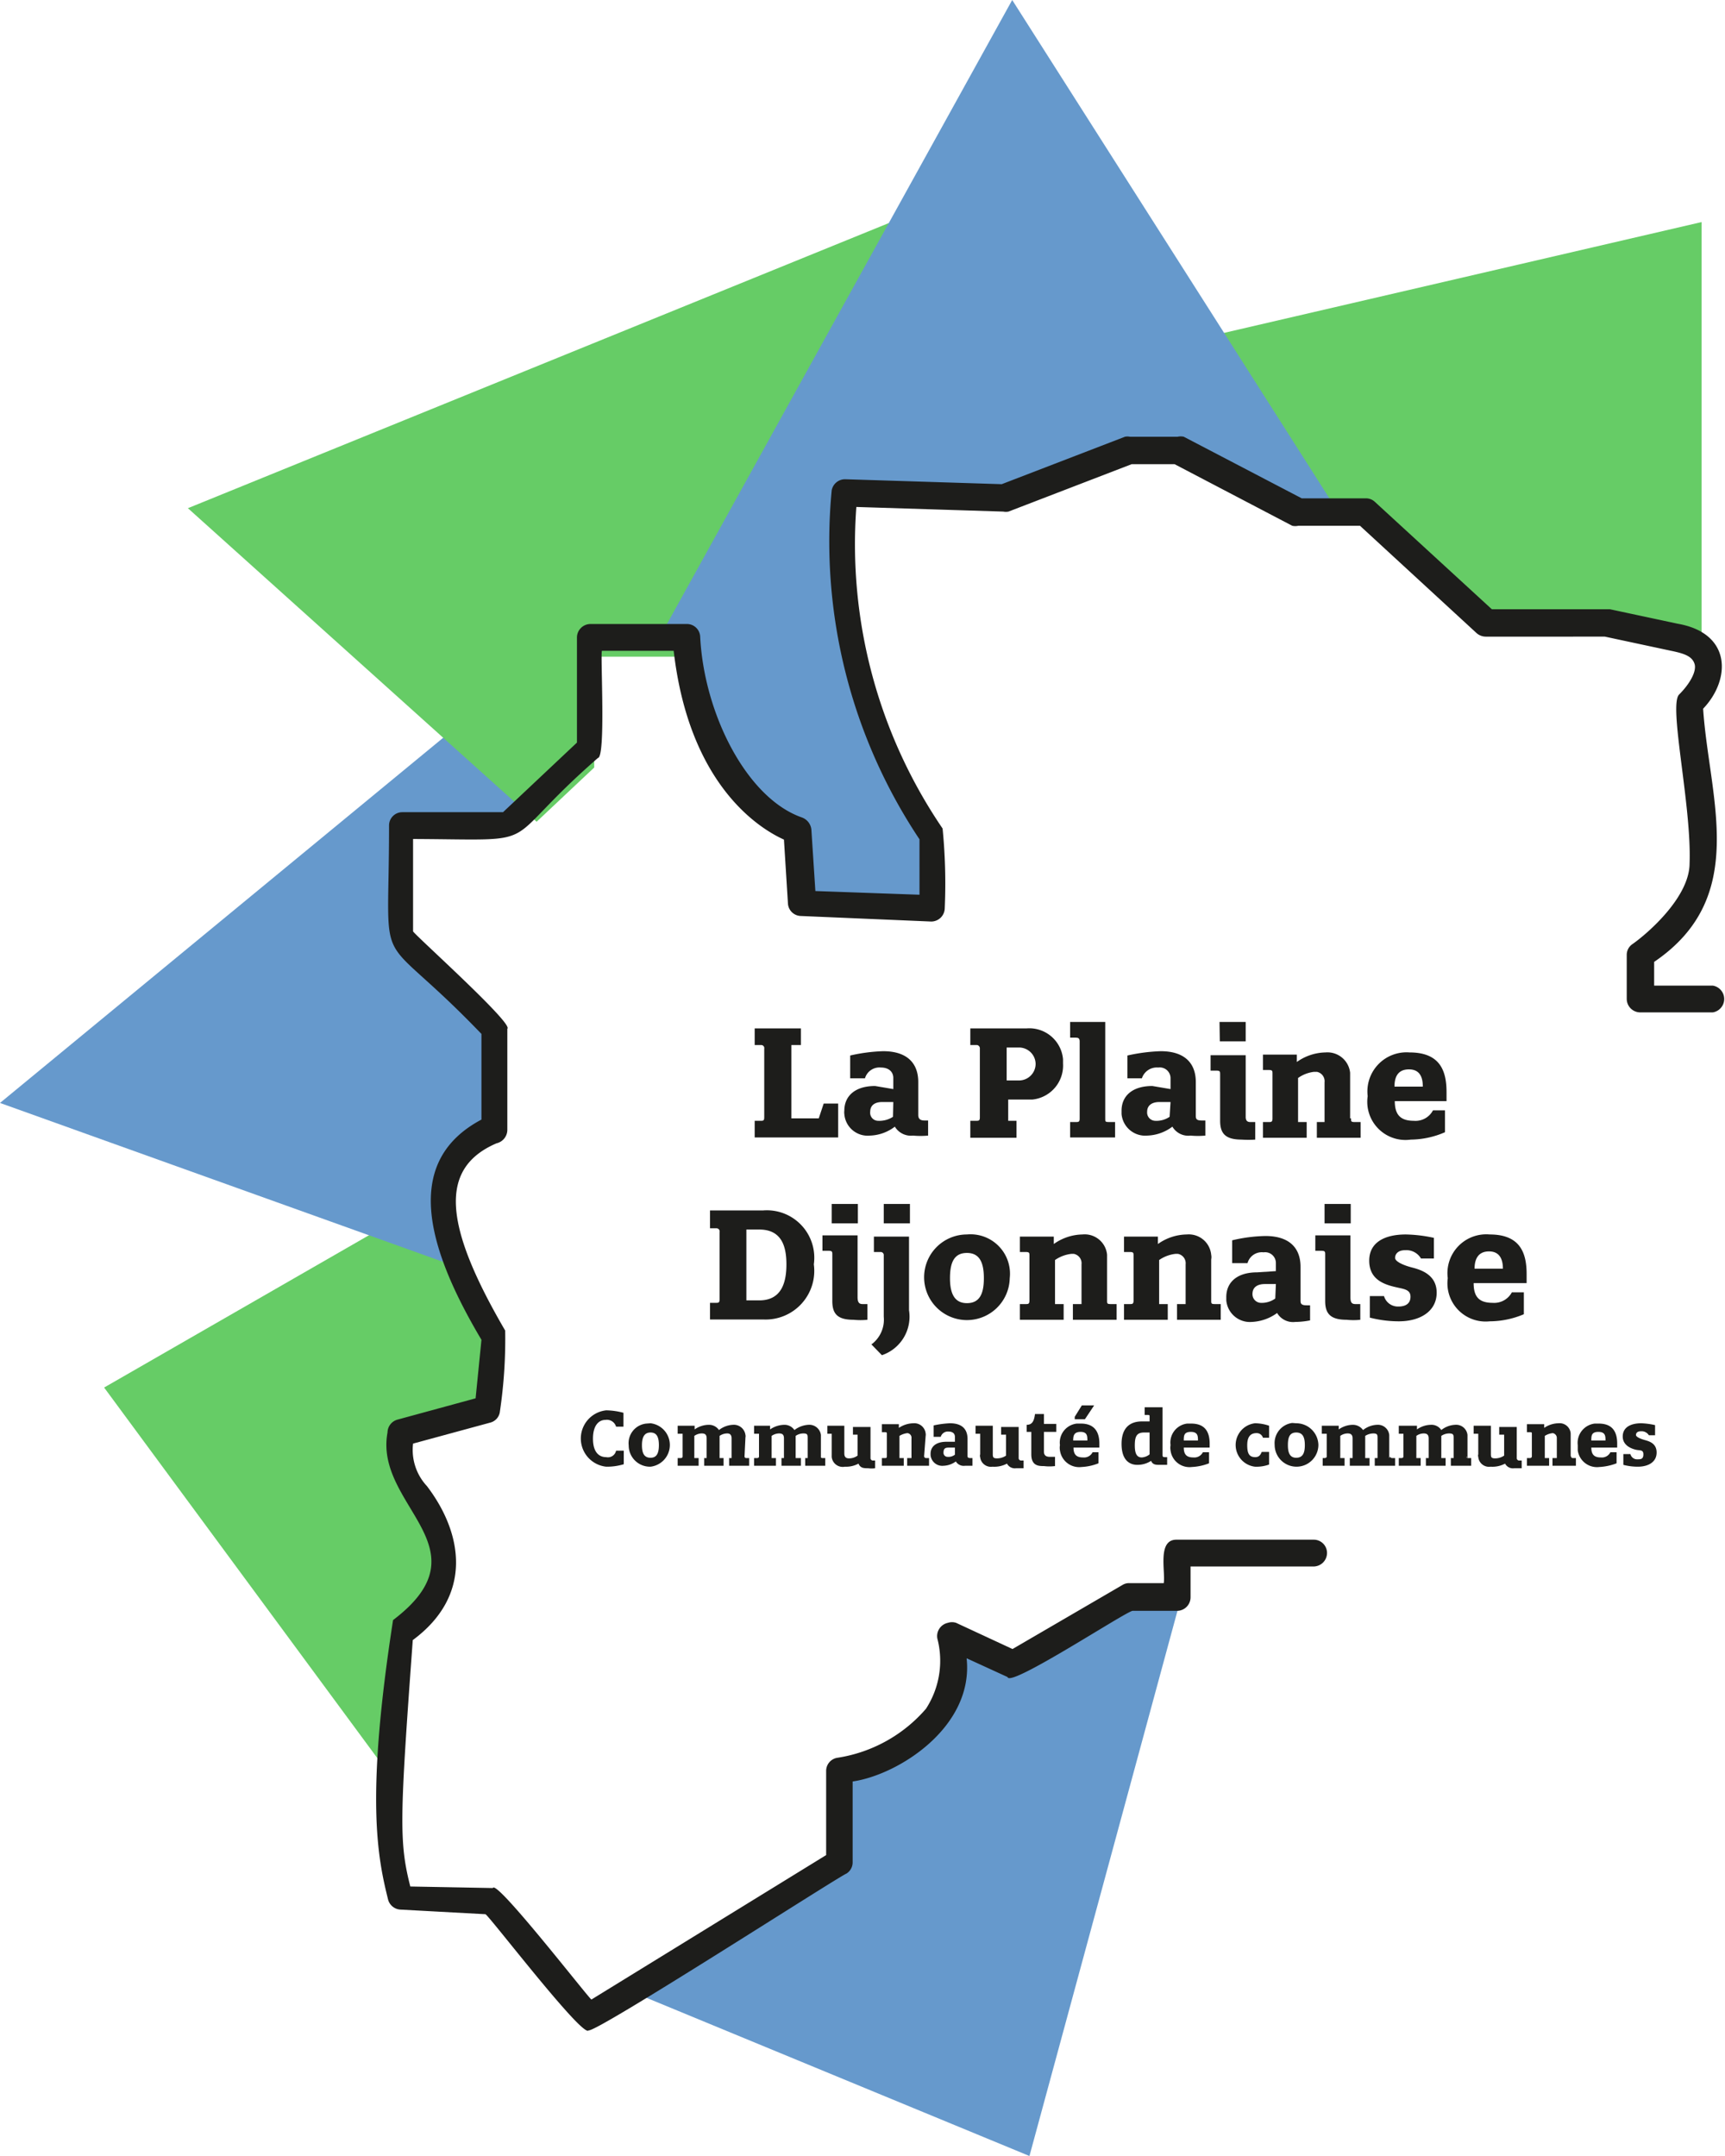
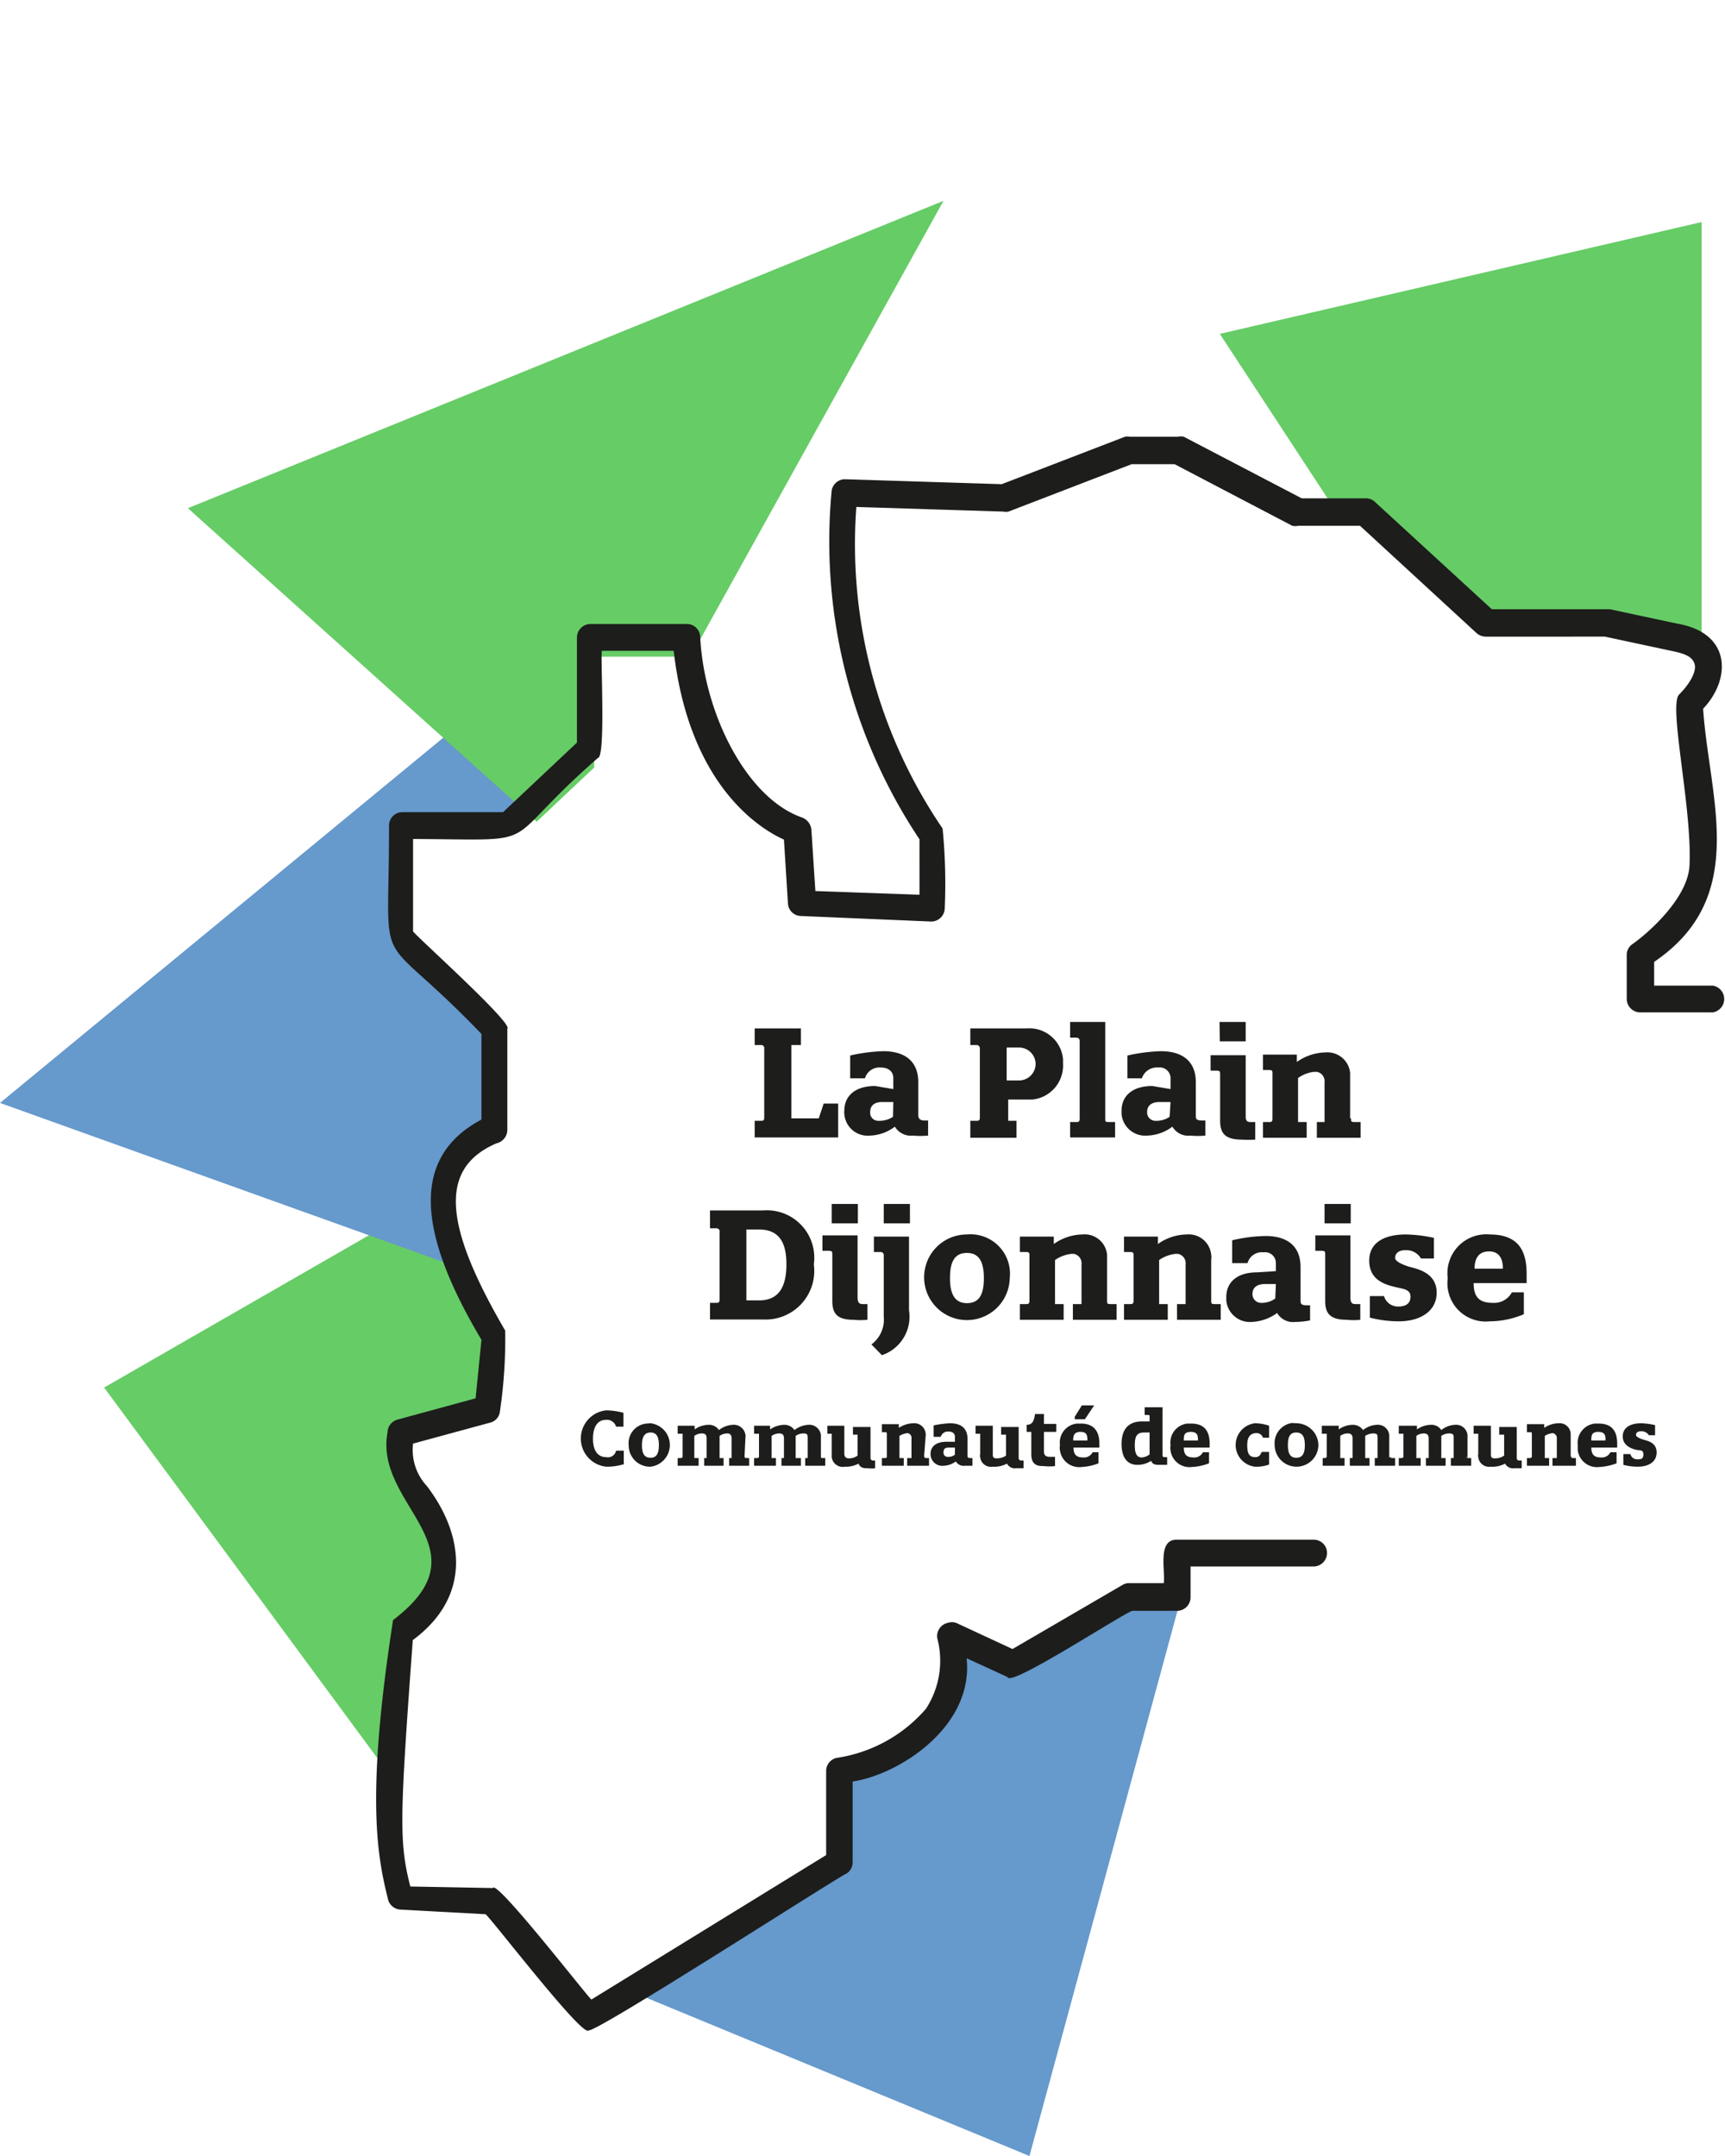
<svg xmlns="http://www.w3.org/2000/svg" viewBox="0 0 56 70">
  <defs>
    <style>.cls-1{fill:#1d1d1b;}.cls-2{fill:#6c6;}.cls-3{fill:#69c;}</style>
  </defs>
  <g id="Groupe_2071" data-name="Groupe 2071">
    <g id="Groupe_23" data-name="Groupe 23">
      <path id="Tracé_54" data-name="Tracé 54" class="cls-1" d="M24.69,33.93H24.5v-.54H26v.54h-.31v2.38h.89l.16-.48h.47v1.1H24.5v-.54h.18c.1,0,.13,0,.13-.12V34.05a.1.1,0,0,0-.09-.12Z" />
      <path id="Tracé_55" data-name="Tracé 55" class="cls-1" d="M29,35.36V35c0-.21-.16-.34-.4-.34a.49.49,0,0,0-.52.35H27.6v-.74a5.5,5.5,0,0,1,1.07-.14c.79,0,1.14.4,1.14,1v1.07c0,.11.05.18.2.18h.12v.49a2.72,2.72,0,0,1-.49,0,.61.61,0,0,1-.59-.29,1.4,1.4,0,0,1-.81.29.76.76,0,0,1-.83-.7.45.45,0,0,1,0-.11c0-.46.33-.8,1-.8Zm0,.42h-.36c-.22,0-.39.09-.39.32a.26.26,0,0,0,.26.29h0a.81.81,0,0,0,.48-.13Z" />
      <path id="Tracé_56" data-name="Tracé 56" class="cls-1" d="M33.32,33.39a1.1,1.1,0,0,1,1.19,1v.14a1.11,1.11,0,0,1-1,1.17h-.78v.69H33v.55H31.5v-.55h.17c.11,0,.14,0,.14-.12V34.05a.11.11,0,0,0-.09-.12H31.5v-.54Zm-.64.62v1.07h.41a.54.54,0,0,0,.53-.54.54.54,0,0,0-.54-.53Z" />
      <path id="Tracé_57" data-name="Tracé 57" class="cls-1" d="M34.93,33.69h-.19v-.51h1.14v3.14c0,.09,0,.11.11.11h.21v.5H34.74v-.5h.19c.07,0,.12,0,.12-.1V33.81C35.05,33.71,35,33.69,34.93,33.69Z" />
      <path id="Tracé_58" data-name="Tracé 58" class="cls-1" d="M38,35.36V35a.35.35,0,0,0-.4-.34.51.51,0,0,0-.53.35h-.47v-.74a5.71,5.71,0,0,1,1.08-.14c.79,0,1.14.4,1.14,1v1.07c0,.11,0,.18.19.18h.12v.49a2.61,2.61,0,0,1-.48,0,.6.6,0,0,1-.59-.29,1.43,1.43,0,0,1-.82.29.77.77,0,0,1-.83-.7v-.11c0-.46.33-.8,1-.8Zm0,.42h-.36c-.22,0-.4.09-.4.32a.27.27,0,0,0,.26.29h0a.76.76,0,0,0,.47-.13Z" />
      <path id="Tracé_59" data-name="Tracé 59" class="cls-1" d="M40.59,36.43h.16V37a3.15,3.15,0,0,1-.44,0c-.52,0-.7-.19-.7-.61v-1.5c0-.1,0-.13-.13-.13H39.3v-.5h1.14v2C40.44,36.36,40.47,36.43,40.59,36.43Zm-1-3.25h.85v.63H39.6Z" />
      <path id="Tracé_60" data-name="Tracé 60" class="cls-1" d="M43.86,36.31c0,.1,0,.12.12.12h.19v.51H42.75v-.51H43V35.14a.31.31,0,0,0-.25-.34h-.09a1.11,1.11,0,0,0-.52.2v1.43h.28v.51H41v-.51h.19c.08,0,.12,0,.12-.12V34.87c0-.1,0-.13-.12-.13H41v-.5h1.1v.24a1.65,1.65,0,0,1,.93-.31.74.74,0,0,1,.8.66v1.48Z" />
-       <path id="Tracé_61" data-name="Tracé 61" class="cls-1" d="M44.4,35.59a1.27,1.27,0,0,1,1.36-1.42c1,0,1.2.61,1.2,1.29v.29H45.28c0,.46.2.64.62.64a.64.64,0,0,0,.62-.34h.39v.71A2.83,2.83,0,0,1,45.8,37,1.24,1.24,0,0,1,44.4,35.59Zm1.79-.31c0-.28-.08-.56-.45-.56s-.47.26-.47.56Z" />
      <path id="Tracé_62" data-name="Tracé 62" class="cls-1" d="M26.42,41.05a1.58,1.58,0,0,1-1.65,1.79H23.05V42.3h.17c.11,0,.14,0,.14-.12V40a.1.1,0,0,0-.09-.12h-.22V39.3h1.72A1.54,1.54,0,0,1,26.42,41.05Zm-1.77-1.13h-.42v2.3h.42c.74,0,.88-.61.88-1.17S25.39,39.92,24.65,39.92Z" />
      <path id="Tracé_63" data-name="Tracé 63" class="cls-1" d="M28,42.34h.16v.51a2.28,2.28,0,0,1-.45,0c-.52,0-.69-.19-.69-.61v-1.5c0-.1,0-.13-.13-.13H26.7v-.5h1.14v2C27.84,42.27,27.88,42.34,28,42.34Zm-1-3.25h.85v.63H27Z" />
      <path id="Tracé_64" data-name="Tracé 64" class="cls-1" d="M28.69,40.76a.1.1,0,0,0-.11-.11h-.21v-.5h1.14v2.39A1.32,1.32,0,0,1,28.63,44l-.34-.35v0a1,1,0,0,0,.4-.9Zm0-1.67h.85v.63h-.85Z" />
      <path id="Tracé_65" data-name="Tracé 65" class="cls-1" d="M31.39,40.08a1.28,1.28,0,0,1,1.39,1.42,1.39,1.39,0,1,1-1.39-1.42Zm0,2.23c.41,0,.55-.3.55-.81s-.14-.82-.55-.82-.55.3-.55.82S31,42.31,31.39,42.31Z" />
      <path id="Tracé_66" data-name="Tracé 66" class="cls-1" d="M35.94,42.22c0,.1,0,.12.12.12h.19v.51H34.83v-.51h.28V41.05a.31.31,0,0,0-.25-.34h-.08a1.15,1.15,0,0,0-.53.2v1.43h.28v.51H33.11v-.51h.19c.08,0,.12,0,.12-.12V40.78c0-.1,0-.13-.12-.13h-.19v-.5h1.1v.24a1.65,1.65,0,0,1,.93-.31.73.73,0,0,1,.8.66v1.48Z" />
      <path id="Tracé_67" data-name="Tracé 67" class="cls-1" d="M39.32,42.22c0,.1,0,.12.12.12h.19v.51H38.21v-.51h.28V41.05a.31.31,0,0,0-.25-.34h-.08a1.15,1.15,0,0,0-.53.2v1.43h.28v.51H36.49v-.51h.19c.08,0,.12,0,.12-.12V40.78c0-.1,0-.13-.12-.13h-.19v-.5h1.1v.24a1.65,1.65,0,0,1,.94-.31.73.73,0,0,1,.79.66.38.38,0,0,1,0,.15Z" />
      <path id="Tracé_68" data-name="Tracé 68" class="cls-1" d="M41.42,41.27V41a.35.35,0,0,0-.4-.34.48.48,0,0,0-.52.35H40v-.74a5,5,0,0,1,1.08-.14c.79,0,1.14.4,1.14,1v1.07c0,.11,0,.18.2.18h.11v.49a2.61,2.61,0,0,1-.48.05.6.6,0,0,1-.59-.29,1.51,1.51,0,0,1-.82.29.77.77,0,0,1-.83-.7v-.11c0-.46.33-.8,1-.8Zm0,.42h-.36c-.22,0-.4.09-.4.32a.28.28,0,0,0,.26.29h0a.75.75,0,0,0,.48-.14Z" />
      <path id="Tracé_69" data-name="Tracé 69" class="cls-1" d="M44,42.34h.16v.51a2.12,2.12,0,0,1-.44,0c-.52,0-.7-.19-.7-.61v-1.5c0-.1,0-.13-.13-.13H42.7v-.5h1.14v2C43.84,42.27,43.87,42.34,44,42.34Zm-1-3.25h.85v.63H43Z" />
      <path id="Tracé_70" data-name="Tracé 70" class="cls-1" d="M46.55,40.19v.67h-.42a.55.55,0,0,0-.51-.27c-.24,0-.33.13-.33.25s.27.24.54.31.81.22.81.82-.53.93-1.23.93a3.79,3.79,0,0,1-.94-.12v-.7h.46a.47.47,0,0,0,.47.34c.21,0,.39-.08.39-.32s-.23-.25-.48-.31c-.4-.09-.86-.26-.86-.86s.51-.85,1.19-.85A4.62,4.62,0,0,1,46.55,40.19Z" />
      <path id="Tracé_71" data-name="Tracé 71" class="cls-1" d="M47,41.5a1.26,1.26,0,0,1,1.36-1.42c1,0,1.2.61,1.2,1.29v.29H47.84c0,.46.19.64.62.64a.65.65,0,0,0,.62-.34h.39v.71a2.87,2.87,0,0,1-1.11.23A1.24,1.24,0,0,1,47,41.5Zm1.79-.31c0-.28-.09-.56-.45-.56s-.47.26-.47.56Z" />
    </g>
    <g id="Groupe_24" data-name="Groupe 24">
      <path id="Tracé_72" data-name="Tracé 72" class="cls-1" d="M19.67,45.79a2.24,2.24,0,0,1,.57.08v.45H20a.31.31,0,0,0-.34-.22c-.23,0-.41.19-.41.61s.18.6.43.6A.27.27,0,0,0,20,47.1h.25v.44a1.87,1.87,0,0,1-.57.08.92.92,0,0,1,0-1.83Z" />
      <path id="Tracé_73" data-name="Tracé 73" class="cls-1" d="M21.12,46.21a.71.71,0,0,1,0,1.41.69.69,0,0,1-.71-.69h0a.64.64,0,0,1,.57-.71Zm0,1.12c.2,0,.27-.15.27-.41s-.07-.41-.27-.41-.28.15-.28.41S20.91,47.33,21.12,47.33Z" />
      <path id="Tracé_74" data-name="Tracé 74" class="cls-1" d="M24.17,47.29s0,.05.06.05h.09v.25h-.65v-.25h.08V46.7c0-.11-.05-.16-.14-.16a.44.44,0,0,0-.25.08v.72h.13v.25h-.63v-.25h.08V46.7c0-.12-.05-.16-.16-.16a.43.43,0,0,0-.24.08v.72h.14v.25H22v-.25h.1s.06,0,.06-.05v-.74s0,0-.06,0H22v-.26h.55v.12a.81.81,0,0,1,.46-.15.39.39,0,0,1,.33.17.8.8,0,0,1,.45-.17.38.38,0,0,1,.41.33.19.19,0,0,1,0,.08Z" />
      <path id="Tracé_75" data-name="Tracé 75" class="cls-1" d="M26.64,47.29s0,.05.06.05h.09v.25h-.65v-.25h.08V46.7c0-.11,0-.16-.14-.16a.44.44,0,0,0-.25.08v.72H26v.25h-.63v-.25h.08V46.7c0-.12-.05-.16-.16-.16a.43.43,0,0,0-.24.08v.72h.14v.25h-.71v-.25h.1s.06,0,.06-.05v-.74s0,0-.06,0h-.1v-.26H25v.12a.84.84,0,0,1,.46-.15.39.39,0,0,1,.33.17.83.83,0,0,1,.45-.17.38.38,0,0,1,.41.33v.75Z" />
      <path id="Tracé_76" data-name="Tracé 76" class="cls-1" d="M27.43,47.62A.36.36,0,0,1,27,47.3v-.75s0,0-.06,0h-.08v-.26h.55v.9c0,.11.05.16.15.16a.47.47,0,0,0,.28-.09v-.68s0,0-.06,0h-.09v-.25h.57v1a.08.08,0,0,0,.09.09h.06v.25a.85.85,0,0,1-.23,0c-.13,0-.25,0-.31-.15A.84.84,0,0,1,27.43,47.62Z" />
      <path id="Tracé_77" data-name="Tracé 77" class="cls-1" d="M30,47.28s0,.06.07.06h.09v.25h-.71v-.25h.14V46.7a.15.15,0,0,0-.13-.17h0a.62.62,0,0,0-.26.09v.72h.14v.25h-.71v-.25h.09c.05,0,.07,0,.07-.06v-.72c0-.05,0-.06-.07-.06h-.09v-.26h.55v.12a.87.87,0,0,1,.47-.15.37.37,0,0,1,.4.33.22.22,0,0,1,0,.08Z" />
      <path id="Tracé_78" data-name="Tracé 78" class="cls-1" d="M31,46.81v-.16c0-.11-.08-.17-.2-.17a.24.24,0,0,0-.26.17h-.23v-.37a3.07,3.07,0,0,1,.53-.07c.4,0,.57.2.57.51v.53c0,.06,0,.09.1.09h.06v.25l-.24,0a.3.3,0,0,1-.3-.14.72.72,0,0,1-.4.14.38.38,0,0,1-.42-.35V47.2c0-.22.16-.39.52-.39ZM31,47h-.17c-.11,0-.2,0-.2.16a.13.13,0,0,0,.13.14h0a.34.34,0,0,0,.24-.07Z" />
      <path id="Tracé_79" data-name="Tracé 79" class="cls-1" d="M32.22,47.62a.35.35,0,0,1-.4-.31.14.14,0,0,1,0-.09v-.67s0,0-.06,0h-.09v-.26h.56v.9c0,.11,0,.16.14.16a.52.52,0,0,0,.29-.09v-.68s0,0-.06,0h-.1v-.25h.57v1a.08.08,0,0,0,.09.09h.07v.25l-.24,0a.29.29,0,0,1-.3-.15A.87.87,0,0,1,32.22,47.62Z" />
      <path id="Tracé_80" data-name="Tracé 80" class="cls-1" d="M33.89,47.13c0,.13.08.17.19.17l.17,0v.3a1.47,1.47,0,0,1-.36,0c-.16,0-.41,0-.41-.38v-.73h-.15v-.23c.18,0,.24-.12.27-.35h.29v.32h.4v.26h-.4Z" />
      <path id="Tracé_81" data-name="Tracé 81" class="cls-1" d="M34.41,46.92a.62.62,0,0,1,.55-.7h.13c.47,0,.6.31.6.65V47h-.84c0,.23.1.32.31.32a.31.31,0,0,0,.31-.17h.19v.36a1.69,1.69,0,0,1-.55.12.63.63,0,0,1-.7-.54A.49.49,0,0,1,34.41,46.92Zm.89-.15c0-.14,0-.28-.22-.28s-.24.13-.24.28Zm-.08-.69h-.33V46l.23-.37h.4Z" />
      <path id="Tracé_82" data-name="Tracé 82" class="cls-1" d="M37.32,46c0-.05,0-.06-.06-.06h-.1v-.25h.58v1.53c0,.07,0,.09.09.09h.06v.25l-.24,0c-.12,0-.23,0-.28-.13a.81.81,0,0,1-.45.13c-.24,0-.51-.14-.51-.68s.29-.73.66-.73l.25,0Zm0,1.19v-.68l-.18,0c-.24,0-.3.13-.3.42s.08.39.23.39a.46.46,0,0,0,.25-.1Z" />
      <path id="Tracé_83" data-name="Tracé 83" class="cls-1" d="M38,46.92a.62.62,0,0,1,.54-.7h.13c.48,0,.6.31.6.65V47h-.84c0,.23.1.32.31.32a.31.31,0,0,0,.31-.17h.2v.36a1.75,1.75,0,0,1-.56.12.62.62,0,0,1-.69-.54A.49.49,0,0,1,38,46.92Zm.89-.15c0-.14,0-.28-.23-.28s-.23.13-.23.28Z" />
      <path id="Tracé_84" data-name="Tracé 84" class="cls-1" d="M40.75,47.31c.12,0,.17-.07.21-.17h.24v.41a1.2,1.2,0,0,1-.46.07.71.71,0,0,1,0-1.41h0a1.44,1.44,0,0,1,.46.08v.39H41a.21.21,0,0,0-.21-.15c-.21,0-.3.14-.3.39S40.54,47.31,40.75,47.31Z" />
      <path id="Tracé_85" data-name="Tracé 85" class="cls-1" d="M42.08,46.21a.72.72,0,0,1,.72.7.71.71,0,0,1-1.42,0h0a.66.66,0,0,1,.57-.71Zm0,1.12c.21,0,.28-.15.28-.41s-.07-.41-.28-.41-.27.15-.27.41S41.88,47.33,42.08,47.33Z" />
      <path id="Tracé_86" data-name="Tracé 86" class="cls-1" d="M45.13,47.29s0,.05.07.05h.09v.25h-.66v-.25h.09V46.7c0-.11,0-.16-.14-.16a.5.5,0,0,0-.26.08v.72h.14v.25h-.64v-.25h.09V46.7c0-.12-.06-.16-.16-.16a.41.41,0,0,0-.24.08v.72h.14v.25h-.71v-.25H43s.07,0,.07-.05v-.74s0,0-.07,0h-.09v-.26h.55v.12a.81.81,0,0,1,.45-.15.41.41,0,0,1,.34.17.78.78,0,0,1,.45-.17.37.37,0,0,1,.4.33v.75Z" />
      <path id="Tracé_87" data-name="Tracé 87" class="cls-1" d="M47.6,47.29s0,.05.06.05h.1v.25H47.1v-.25h.09V46.7c0-.11,0-.16-.15-.16a.46.46,0,0,0-.25.08v.72h.14v.25h-.64v-.25h.09V46.7c0-.12-.06-.16-.16-.16a.41.41,0,0,0-.24.08v.72h.14v.25h-.71v-.25h.09s.06,0,.06-.05v-.74s0,0-.06,0h-.09v-.26H46v.12a.81.81,0,0,1,.45-.15.38.38,0,0,1,.34.17.78.78,0,0,1,.45-.17.37.37,0,0,1,.4.33v.75Z" />
      <path id="Tracé_88" data-name="Tracé 88" class="cls-1" d="M48.39,47.62a.35.35,0,0,1-.4-.32.11.11,0,0,1,0-.08v-.67s0,0-.06,0h-.09v-.26h.56v.9c0,.11,0,.16.14.16a.52.52,0,0,0,.29-.09v-.68s0,0-.06,0h-.1v-.25h.57v1a.08.08,0,0,0,.09.09h.07v.25l-.24,0a.29.29,0,0,1-.3-.15A.87.87,0,0,1,48.39,47.62Z" />
      <path id="Tracé_89" data-name="Tracé 89" class="cls-1" d="M51,47.28s0,.06.06.06h.1v.25H50.4v-.25h.14V46.7a.16.16,0,0,0-.13-.17h0a.58.58,0,0,0-.26.09v.72h.14v.25h-.72v-.25h.1s.06,0,.06-.06v-.72c0-.05,0-.06-.06-.06h-.1v-.26h.56v.12a.84.84,0,0,1,.46-.15.36.36,0,0,1,.4.33v.74Z" />
      <path id="Tracé_90" data-name="Tracé 90" class="cls-1" d="M51.22,46.92a.63.63,0,0,1,.55-.7h.13c.48,0,.6.31.6.65V47h-.84c0,.23.1.32.31.32a.31.31,0,0,0,.31-.17h.2v.36a1.81,1.81,0,0,1-.56.12.63.63,0,0,1-.7-.54Zm.9-.15c0-.14,0-.28-.23-.28s-.23.13-.23.28Z" />
      <path id="Tracé_91" data-name="Tracé 91" class="cls-1" d="M53.73,46.27v.33h-.2a.28.28,0,0,0-.26-.13c-.12,0-.16.06-.16.12s.13.12.27.16.4.1.4.41-.27.46-.61.46a1.84,1.84,0,0,1-.47-.06v-.35h.23a.22.22,0,0,0,.23.17c.1,0,.19,0,.19-.16s-.11-.12-.24-.15-.43-.13-.43-.43.26-.43.6-.43A2.32,2.32,0,0,1,53.73,46.27Z" />
    </g>
    <g id="Groupe_25" data-name="Groupe 25">
      <path id="Tracé_92" data-name="Tracé 92" class="cls-2" d="M13.18,53c3.49-2.72-.66-4.67,0-6.44L16,45.81l.23-2.35c-1.44-2.33-1.75-3.87-1.6-4.88L3.38,45.05l9.48,12.86C12.91,56.81,13,55.28,13.18,53Z" />
    </g>
    <path id="Tracé_93" data-name="Tracé 93" class="cls-3" d="M16.43,36.68V33.6l-3.08-3.23L13.21,27l3.43-.07.78-.36-2.81-2.8L0,35.81l15.11,5.42C13.39,37.42,16.43,36.68,16.43,36.68Z" />
    <g id="Groupe_26" data-name="Groupe 26">
      <path id="Tracé_94" data-name="Tracé 94" class="cls-2" d="M55.26,23.58v-.12h0Z" />
      <path id="Tracé_95" data-name="Tracé 95" class="cls-2" d="M44.37,16.87l4,3.65c2.52.07,3.73-.37,6.87.56l0-13.87L39.6,10.84l3.93,6Z" />
    </g>
    <path id="Tracé_96" data-name="Tracé 96" class="cls-2" d="M30.63,6.52,6.1,16.5,17.42,26.68l1.87-1.76v-3.6h3.13" />
    <g id="Groupe_27" data-name="Groupe 27">
-       <path id="Tracé_97" data-name="Tracé 97" class="cls-3" d="M53.25,32.12v.48h.31Z" />
-       <path id="Tracé_98" data-name="Tracé 98" class="cls-3" d="M22.24,20.86c.47,5.32,3.6,6.26,3.6,6.26L26,29.35a39.2,39.2,0,0,0,4.24.28V27.28a16.63,16.63,0,0,1-2.82-11.12l5.17.15,4.08-1.56h1.55l3.92,2h1.38L32.86,0,21.32,20.86Z" />
-     </g>
+       </g>
    <path id="Tracé_99" data-name="Tracé 99" class="cls-3" d="M38.35,51.84,33.42,70l-13-5.37,6.85-4.21V57.74c1.32-.8,3.11-1.08,3.62-3.13l.16-1.22,1.86.61,2.53-1.48,1.39-.71Z" />
    <path id="Tracé_100" data-name="Tracé 100" class="cls-1" d="M19.11,65.92c-.17.28-3.22-3.71-3.35-3.77L13,62a.44.44,0,0,1-.4-.32c-.34-1.37-.74-3.27.16-9.08,3.1-2.35-.62-3.7-.18-6.09a.44.44,0,0,1,.33-.42l2.53-.69.19-1.9c-1.85-3.11-2.51-5.82,0-7.15V33.57c-3.54-3.69-3-1.61-3-6.77a.43.43,0,0,1,.43-.43h3.27l2.4-2.26V20.7a.44.44,0,0,1,.44-.44h3.13a.43.43,0,0,1,.43.4c.12,2.49,1.5,5.25,3.3,5.88a.47.47,0,0,1,.31.39l.13,2,3.38.12V27.25A17.44,17.44,0,0,1,27,15.92a.44.44,0,0,1,.44-.36l5.08.16,4-1.54a.41.41,0,0,1,.16,0h1.55a.46.46,0,0,1,.2,0l3.83,2h2.08a.42.42,0,0,1,.3.12l3.79,3.48c.08,0,3.75,0,3.83,0l2.2.47c1.78.31,1.72,1.83.83,2.76.19,2.89,1.52,6.11-1.59,8.22V32H55.6a.44.44,0,0,1,0,.87H53.25a.44.44,0,0,1-.44-.44V31a.42.42,0,0,1,.19-.35c.51-.36,1.85-1.53,1.85-2.62.07-1.87-.69-5.13-.34-5.48s.58-.76.5-1-.32-.33-.76-.42l-2.15-.46H48.24a.46.46,0,0,1-.3-.11l-3.79-3.49h-2a.46.46,0,0,1-.2,0l-3.82-2H36.74l-4,1.54a.47.47,0,0,1-.17,0l-4.77-.15a16.4,16.4,0,0,0,2.8,10.44,18.17,18.17,0,0,1,.07,2.59.44.44,0,0,1-.44.43h0L26,29.74a.43.43,0,0,1-.42-.4l-.13-2.08c-.82-.37-3.08-1.79-3.58-6.13H19.54c-.05.19.13,3.46-.13,3.48-3.37,2.94-1.54,2.65-6,2.63v3c.08.14,3.27,3,3.06,3.16v3.29a.45.45,0,0,1-.35.43c-1.91.82-1.69,2.7.28,6.08a16,16,0,0,1-.17,2.62.42.42,0,0,1-.32.37l-2.5.68a1.72,1.72,0,0,0,.45,1.38c1.18,1.55,1.49,3.56-.46,5-.42,5.76-.45,6.55-.08,8L16,61.3c.1-.31,3.12,3.59,3.2,3.62l7.62-4.69V57.5a.43.43,0,0,1,.37-.43,4.75,4.75,0,0,0,2.87-1.59,2.86,2.86,0,0,0,.37-2.28.44.44,0,0,1,.34-.51.42.42,0,0,1,.27,0l1.83.85,3.57-2.08a.4.4,0,0,1,.22-.06h1.12c.06-.38-.22-1.43.43-1.41h4.44a.43.43,0,0,1,.43.43.44.44,0,0,1-.43.44h-4v1a.44.44,0,0,1-.44.44H36.77c-.19,0-4,2.51-4.06,2.15l-1.33-.61c.24,2.24-2.23,3.79-3.7,4v2.62a.43.43,0,0,1-.2.37C27.25,60.91,19.36,66,19.11,65.92Z" />
  </g>
</svg>